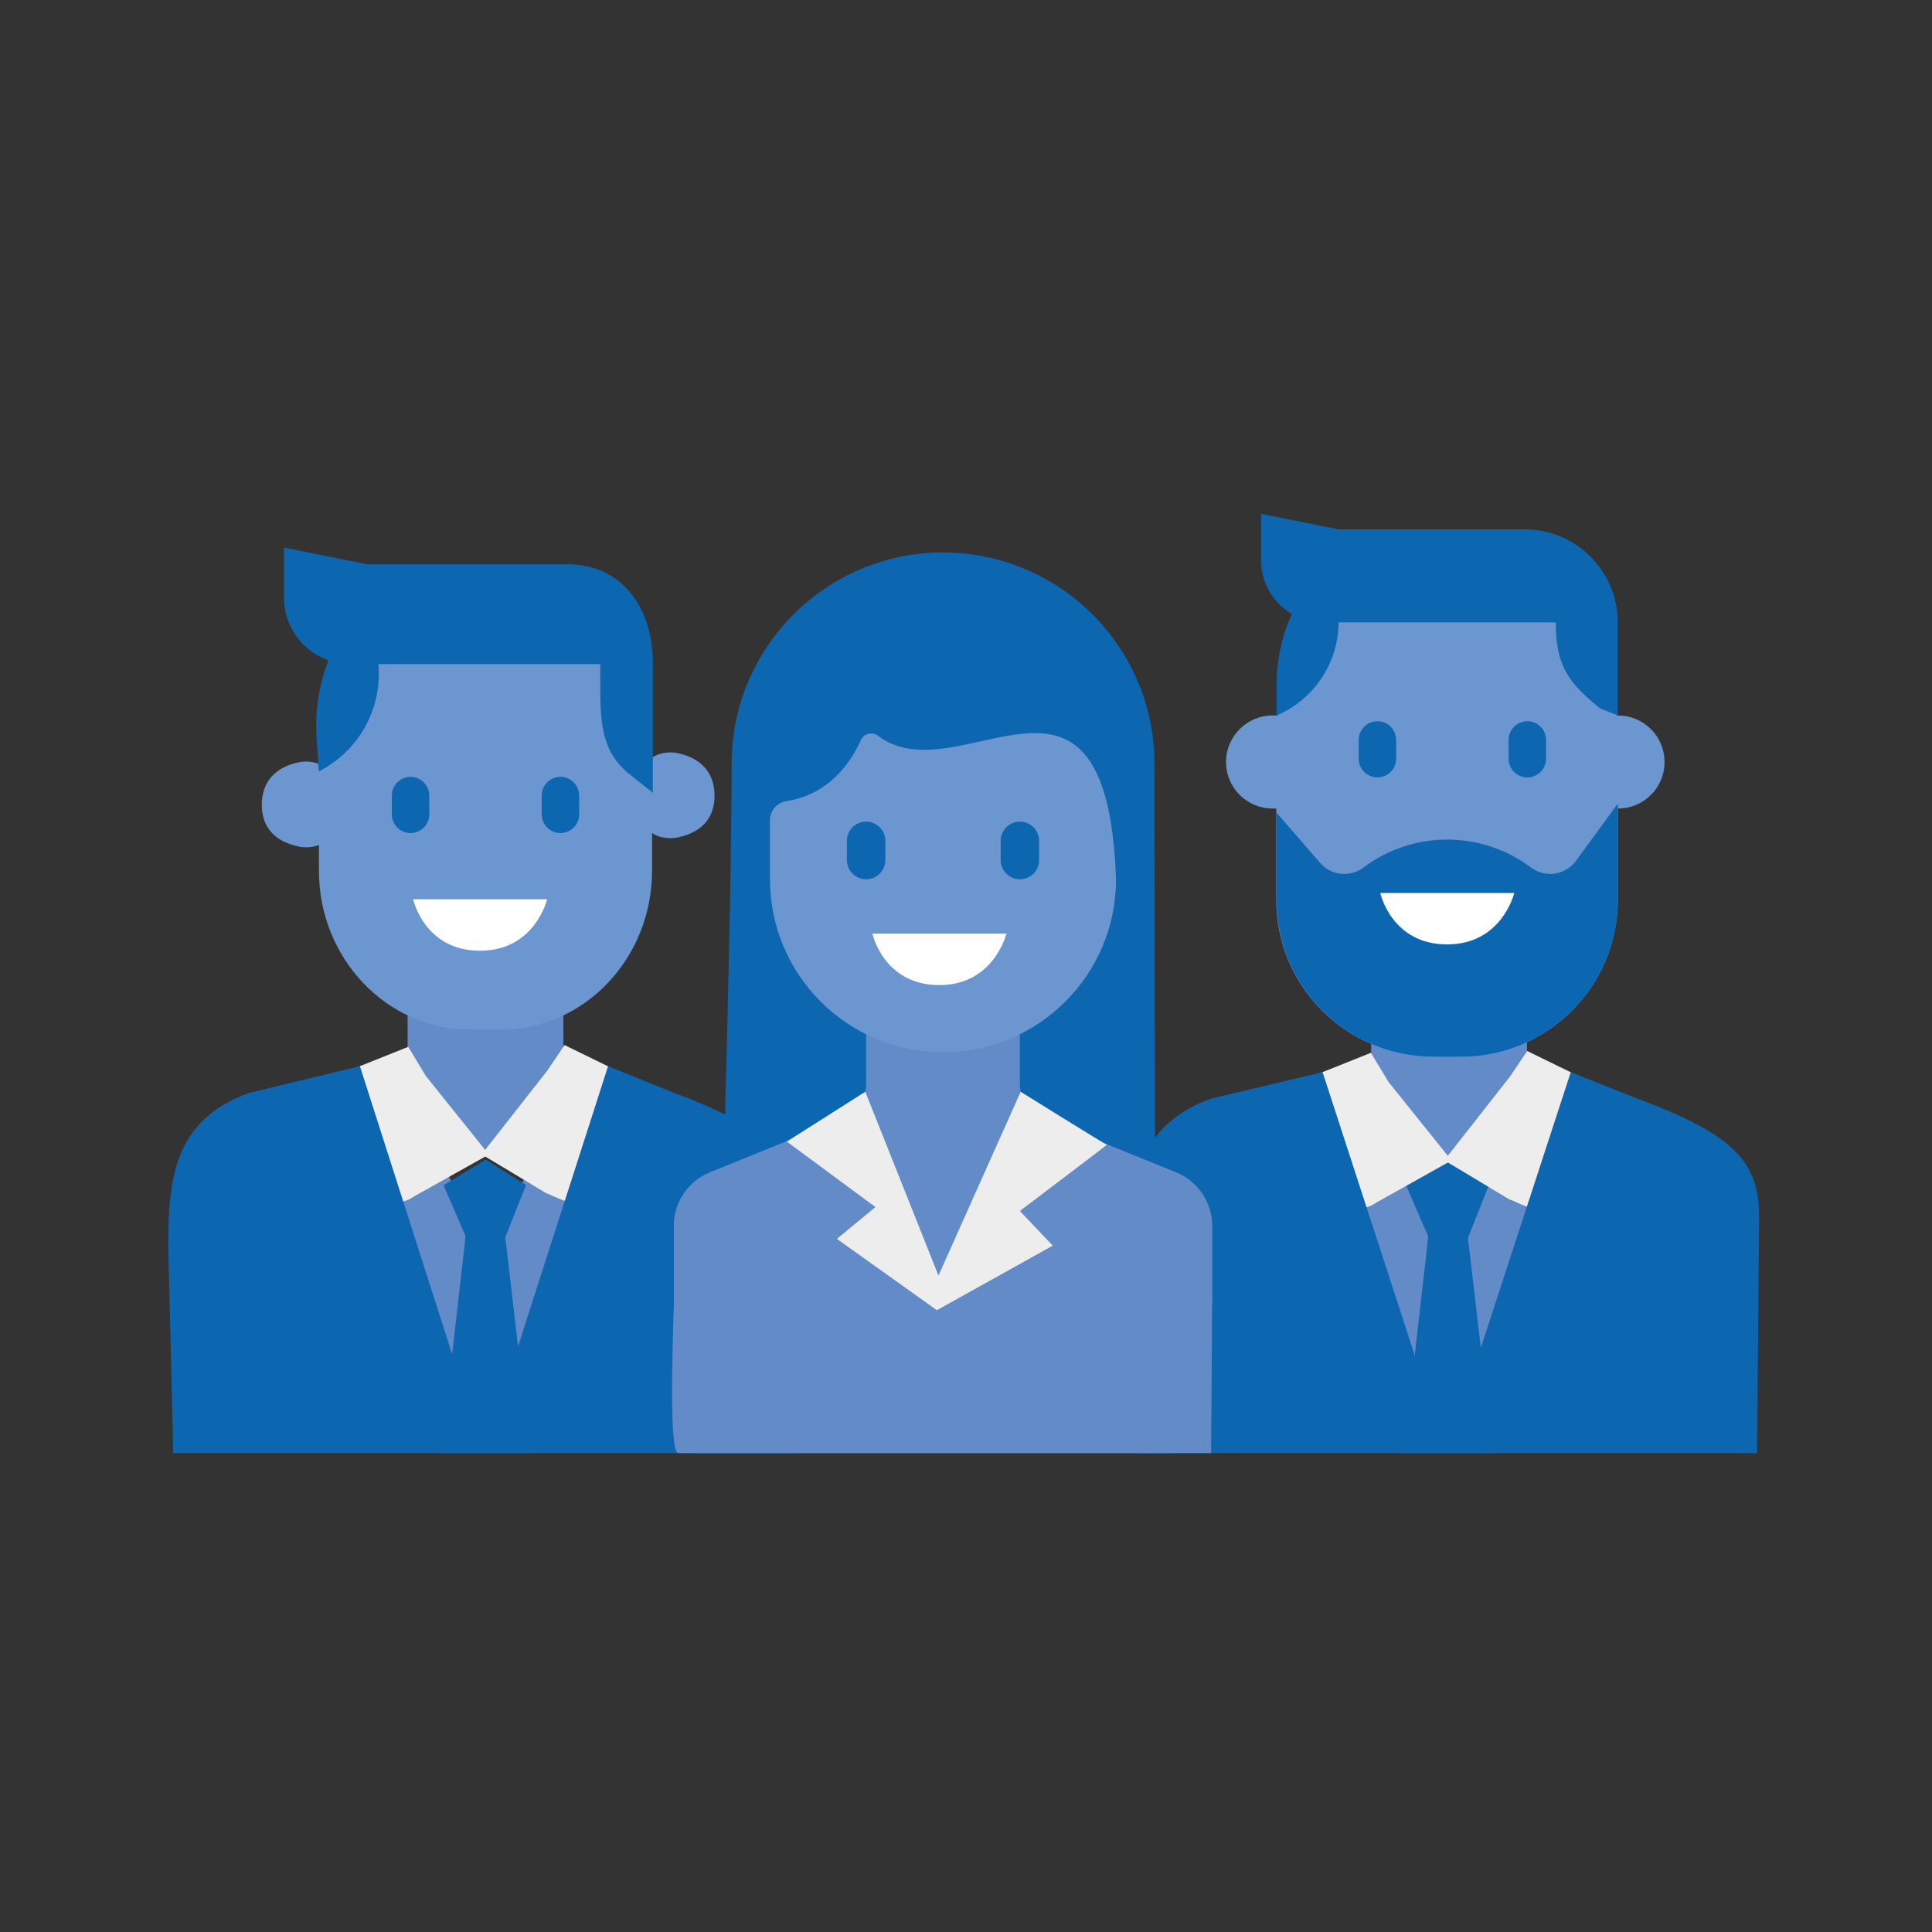
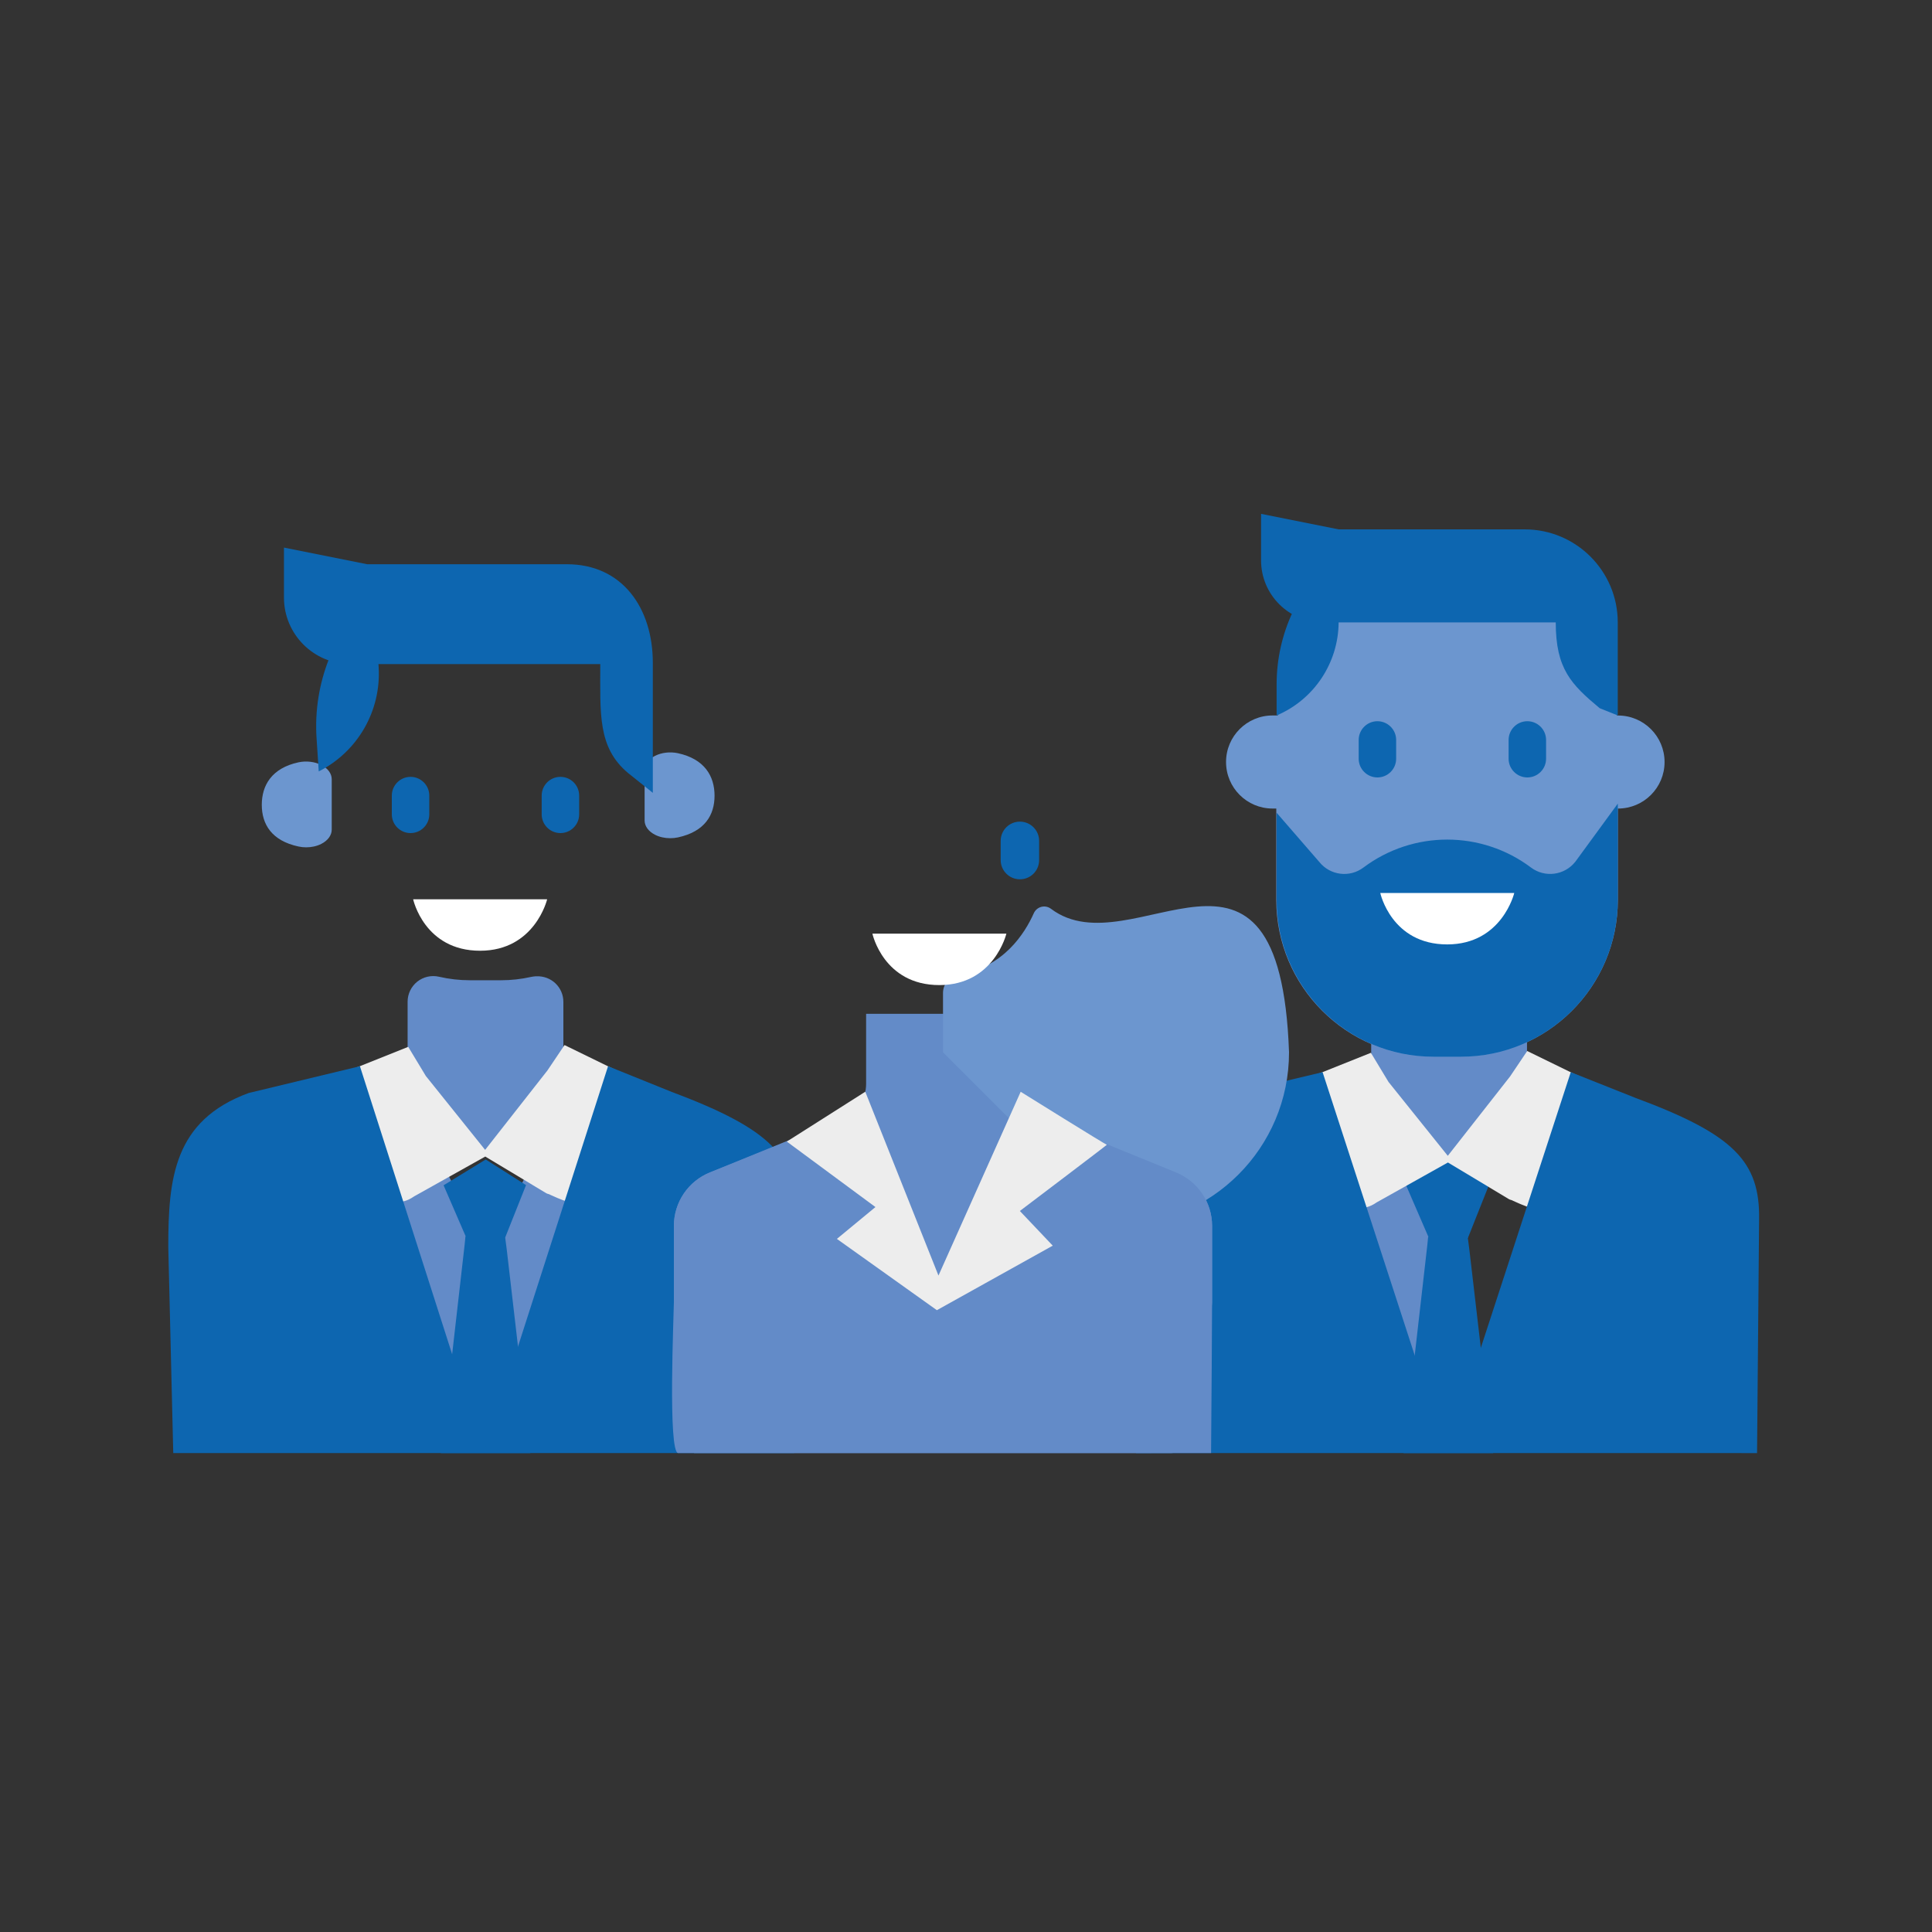
<svg xmlns="http://www.w3.org/2000/svg" id="Ebene_1" data-name="Ebene 1" version="1.1" viewBox="0 0 400 400">
  <rect x="0" y="0" width="400" height="400" fill="#333333" stroke="none" />
  <defs>
    <style>
      .cls-1 {
        fill: #6c96cf;
      }

      .cls-1, .cls-2, .cls-3, .cls-4, .cls-5, .cls-6 {
        stroke-width: 0px;
      }

      .cls-2 {
        fill: #638bc8;
      }

      .cls-3 {
        fill: #0d66b0;
      }

      .cls-4 {
        fill: none;
      }

      .cls-7 {
        clip-path: url(#clippath-1);
      }

      .cls-5 {
        fill: #ededed;
      }

      .cls-8 {
        clip-path: url(#clippath);
      }

      .cls-6 {
        fill: #fff;
      }
    </style>
    <clipPath id="clippath">
      <rect class="cls-4" x="34.84" y="106.39" width="329.36" height="194.46" />
    </clipPath>
    <clipPath id="clippath-1">
      <rect class="cls-4" x="34.84" y="105.27" width="329.36" height="195.57" />
    </clipPath>
  </defs>
  <polygon class="cls-2" points="291.94 287.71 297.2 253.45 290.76 240.69 273.63 224.4 276.98 248.83 287.87 287.71 291.94 287.71" />
-   <polygon class="cls-2" points="313.06 287.65 324.08 248.32 327.44 223.88 309.6 240.58 303.21 253.6 306.36 287.65 313.06 287.65" />
  <polygon class="cls-3" points="303.91 256.32 308.22 245.48 299.7 236.51 291.16 245.51 295.8 256.23 303.91 256.32" />
  <polygon class="cls-3" points="295.68 256.09 295.51 257.8 290.59 300.85 309.13 300.85 304.23 258.85 303.87 256.07 295.68 256.09" />
  <g class="cls-8">
    <path class="cls-2" d="M314.51,203.72c-1.04-1-2.45-1.52-3.9-1.47h-.18c-.32.02-.64.06-.97.13-2.05.46-4.14.69-6.2.69h-6.49c-2.13,0-4.28-.24-6.39-.73-1.58-.36-3.23.02-4.49,1.02-1.26,1.01-2,2.54-2,4.15v15.49c-.09,1.53.49,3.03,1.59,4.1l10.67,10.39c.99.97,2.04,2.39,3.43,2.39.03,0,.34-.07.36-.07,1.41-.02,2.76-1.43,3.74-2.45l10.99-11.41c.95-.99,1.48-2.31,1.48-3.68v-14.73c0-1.45-.59-2.83-1.64-3.83" />
    <path class="cls-5" d="M313.3,248.63c4.27,1.96,5.25,1.93,6.04.73l12.07-24.33-15.22-7.43-3.54,5.26-12.9,16.44-12.27-15.29-3.65-6.04-15.11,6.04,11.24,24.81c.3.6,1.89,2.33,5.1.1l14.72-8.24,12.66,7.61c.19.12.61.16.85.34" />
    <path class="cls-1" d="M66.52,158.38c-1.36-.69-3.11-.89-4.72-.55-5.56,1.2-7.6,4.78-7.6,8.8s2.04,7.44,7.6,8.63c.52.11,1.05.17,1.58.17,1.12,0,2.22-.24,3.14-.71,1.36-.69,2.16-1.79,2.16-2.95v-10.44c0-1.17-.8-2.26-2.16-2.95" />
    <path class="cls-2" d="M115.01,203.6c-1.05-1-2.45-1.52-3.9-1.47h-.18c-.32.02-.65.06-.97.13-2.05.46-4.14.69-6.2.69h-6.49c-2.13,0-4.28-.24-6.39-.73-1.58-.36-3.23.02-4.49,1.02-1.26,1.01-2,2.54-2,4.15v15.49c-.09,1.53.49,3.03,1.59,4.1l10.67,10.39c.99.97,2.32,1.5,3.7,1.5h.08c1.41-.02,2.76-.61,3.74-1.63l10.99-11.41c.95-.99,1.48-2.31,1.48-3.68v-14.73c0-1.45-.59-2.83-1.64-3.83" />
-     <path class="cls-1" d="M135,156.54v23.72c0,18.15-14.02,32.9-31.24,32.9h-6.49c-17.22,0-31.24-14.76-31.24-32.9v-22.81s0-27.11,14.83-34.19c12.2-5.83,34.31-4.69,42.52,3.75,8.21,8.44,11.62,29.53,11.62,29.53" />
    <path class="cls-3" d="M116.03,172.48c2.14,0,3.88-1.74,3.88-3.88v-3.88c0-2.14-1.73-3.88-3.88-3.88s-3.88,1.74-3.88,3.88v3.88c0,2.14,1.74,3.88,3.88,3.88" />
    <path class="cls-3" d="M85,172.48c2.14,0,3.88-1.74,3.88-3.88v-3.88c0-2.14-1.74-3.88-3.88-3.88s-3.88,1.74-3.88,3.88v3.88c0,2.14,1.74,3.88,3.88,3.88" />
    <path class="cls-3" d="M338.51,227.27l-13.3-5.29-25.73,78.86-25.65-78.86-23.04,5.47c-15.49,5.61-16.63,17.43-16.63,31.4l1.04,41.99c.06,1.77,1.53,0,3.33,0h121.93c1.82,0,3.3,1.79,3.32,0l.42-48.27c.23-12.11-5.24-17.72-25.69-25.3" />
    <path class="cls-1" d="M253.84,157.77c0,5.32,4.31,9.63,9.63,9.63h3.21v-19.27h-3.21c-5.32,0-9.63,4.31-9.63,9.63" />
    <path class="cls-1" d="M335,148.13h-3.21v19.27h3.21c5.32,0,9.63-4.31,9.63-9.63s-4.31-9.63-9.63-9.63" />
    <path class="cls-1" d="M334.95,151.7c0-17.93-14.54-32.46-32.46-32.46h-5.78c-15.22,0-28.4,10.58-31.7,25.43-.4,2.55-.66,5.12-.77,7.71v33.94c0,17.93,14.54,32.46,32.47,32.46h5.72c17.93.04,32.49-14.47,32.53-32.4v-34.68Z" />
    <path class="cls-3" d="M277.15,128.87v-14.42c-8.14,6.71-12.85,16.71-12.84,27.26v6.42c7.74-3.29,12.78-10.86,12.84-19.27" />
    <path class="cls-3" d="M334.95,148.13l-3.76-1.51c-5.88-4.91-9.09-8.12-9.09-17.76h-48.16c-7.1,0-12.85-5.75-12.85-12.84v-9.63l16.05,3.21h38.53c10.64,0,19.27,8.63,19.27,19.27v19.27Z" />
    <path class="cls-3" d="M326.12,178.45c-2.24,2.8-6.29,3.31-9.15,1.16-10.27-7.71-24.4-7.71-34.68,0-2.86,2.16-6.91,1.64-9.15-1.16l-8.83-10.18v18.05c0,17.93,14.54,32.46,32.46,32.46h5.72c17.93,0,32.46-14.53,32.46-32.46v-19.94l-8.83,12.08Z" />
    <path class="cls-3" d="M78.4,138.17l-1.01-15.44c-8.24,7.76-12.59,18.8-11.85,30.1l.45,6.88c8.06-4.06,12.93-12.53,12.41-21.53" />
  </g>
  <polygon class="cls-2" points="92.63 287.6 97.88 253.33 91.45 240.58 74.31 224.29 77.66 248.72 88.56 287.6 92.63 287.6" />
  <polygon class="cls-2" points="113.75 287.53 124.76 248.2 128.12 223.76 110.29 240.46 103.89 253.49 106.69 287.53 113.75 287.53" />
  <polygon class="cls-3" points="104.6 256.2 108.91 245.36 100.56 240.06 91.84 245.4 96.48 256.12 104.6 256.2" />
  <polygon class="cls-3" points="96.37 255.97 96.2 257.68 91.28 300.85 109.81 300.85 104.92 258.74 104.56 255.95 96.37 255.97" />
  <g class="cls-7">
    <path class="cls-5" d="M113.99,247.4c4.27,1.96,5.25,1.93,6.04.73l12.07-24.33-15.22-7.43-3.54,5.26-12.9,16.44-12.27-15.29-3.65-6.04-15.11,6.04,11.24,24.81c.3.6,1.89,2.33,5.1.1l14.72-8.24,12.66,7.61c.19.12.61.16.85.34" />
    <path class="cls-3" d="M139.19,226.12l-13.3-5.37-25.73,80.09-25.64-80.09-23.05,5.55c-15.49,5.69-16.63,17.69-16.63,31.88l1.03,42.66c.06,1.86,1.58,0,3.45,0h125.1l.46-49.04c.23-12.3-5.24-17.99-25.69-25.69" />
-     <path class="cls-3" d="M195.24,114.39h0c24.18,0,43.78,19.6,43.78,43.78,0,27.85.13,87.76.13,87.76l-89.39-2.81s1.71-57.1,1.71-84.96c0-24.18,19.6-43.78,43.78-43.78" />
    <path class="cls-2" d="M243.45,242.72l-27.29-10.92c-3.02-1.21-5.01-4.14-5.01-7.39v-14.51h-31.83v14.51c0,3.25-1.98,6.18-5.01,7.39l-27.29,10.92c-4.53,1.81-7.5,6.2-7.5,11.09v15.79c0,2.2,1.78,3.98,3.98,3.98l.2,27.26h98.78c2.2,0,3.98-3.08,3.98-5.28l.51-21.98c2.2,0,3.98-1.79,3.98-3.98v-15.79c0-4.88-2.98-9.27-7.51-11.09" />
-     <path class="cls-1" d="M195.24,217.87h0c-19.78,0-35.82-16.04-35.82-35.82v-12.27c0-1.96,1.45-3.6,3.38-3.9,9.14-1.43,13.56-8.47,15.41-12.61.63-1.4,2.35-1.85,3.57-.93,16.86,12.72,47.39-23.85,49.28,29.71,0,19.78-16.04,35.81-35.82,35.81" />
+     <path class="cls-1" d="M195.24,217.87h0v-12.27c0-1.96,1.45-3.6,3.38-3.9,9.14-1.43,13.56-8.47,15.41-12.61.63-1.4,2.35-1.85,3.57-.93,16.86,12.72,47.39-23.85,49.28,29.71,0,19.78-16.04,35.81-35.82,35.81" />
    <path class="cls-3" d="M211.16,182.05c-2.2,0-3.98-1.79-3.98-3.98v-3.98c0-2.2,1.78-3.98,3.98-3.98s3.98,1.79,3.98,3.98v3.98c0,2.21-1.78,3.98-3.98,3.98" />
-     <path class="cls-3" d="M179.32,182.05c-2.2,0-3.98-1.79-3.98-3.98v-3.98c0-2.2,1.78-3.98,3.98-3.98s3.98,1.79,3.98,3.98v3.98c0,2.21-1.78,3.98-3.98,3.98" />
    <path class="cls-2" d="M243.45,242.72l-28.89-11.78c-2.85,14.65-.99,34.21-16.48,34.21s-15.96-19.42-22.16-34.21l-28.89,11.78c-4.53,1.81-7.5,6.2-7.51,11.09v15.79c0,2.2-1.29,31.25.9,31.25h106.89c1.88,0,3.41,1.88,3.43,0,.07-6.43.21-29.58.21-31.25v-15.79c0-4.88-2.98-9.27-7.51-11.09" />
    <path class="cls-5" d="M179.15,226.04l15.15,38.05,17.02-38.05s17.67,11.01,17.84,10.97c.16-.04-18.01,13.71-18.01,13.71l6.81,7.18-23.99,13.36-20.7-14.76,7.98-6.59-18.35-13.56,16.25-10.32Z" />
    <path class="cls-3" d="M316.22,160.96c2.14,0,3.88-1.74,3.88-3.88v-3.88c0-2.14-1.74-3.88-3.88-3.88s-3.88,1.74-3.88,3.88v3.88c0,2.14,1.74,3.88,3.88,3.88" />
    <path class="cls-3" d="M285.18,160.96c2.14,0,3.88-1.74,3.88-3.88v-3.88c0-2.14-1.74-3.88-3.88-3.88s-3.88,1.74-3.88,3.88v3.88c0,2.14,1.74,3.88,3.88,3.88" />
    <path class="cls-1" d="M135.62,156.49c1.36-.69,3.11-.89,4.72-.55,5.56,1.2,7.6,4.78,7.6,8.8s-2.03,7.44-7.6,8.64c-.52.11-1.05.16-1.58.16-1.12,0-2.22-.24-3.14-.71-1.36-.69-2.16-1.79-2.16-2.95v-10.44c0-1.17.8-2.26,2.16-2.95" />
    <path class="cls-3" d="M135.16,164.15l-5.12-4.1c-6.31-5.28-5.76-12.22-5.76-22.56h-51.7c-7.62,0-13.79-6.17-13.79-13.78v-10.34l17.23,3.45h41.36c11.42,0,17.78,9.01,17.78,20.43v26.9Z" />
    <path class="cls-6" d="M85.54,186.19h27.74s-2.53,10.64-13.87,10.65c-11.57.01-13.87-10.65-13.87-10.65" />
    <path class="cls-6" d="M180.62,193.3h27.74s-2.53,10.64-13.87,10.65c-11.57.01-13.87-10.65-13.87-10.65" />
    <path class="cls-6" d="M285.77,184.88h27.74s-2.53,10.64-13.87,10.65c-11.57.01-13.87-10.65-13.87-10.65" />
  </g>
</svg>